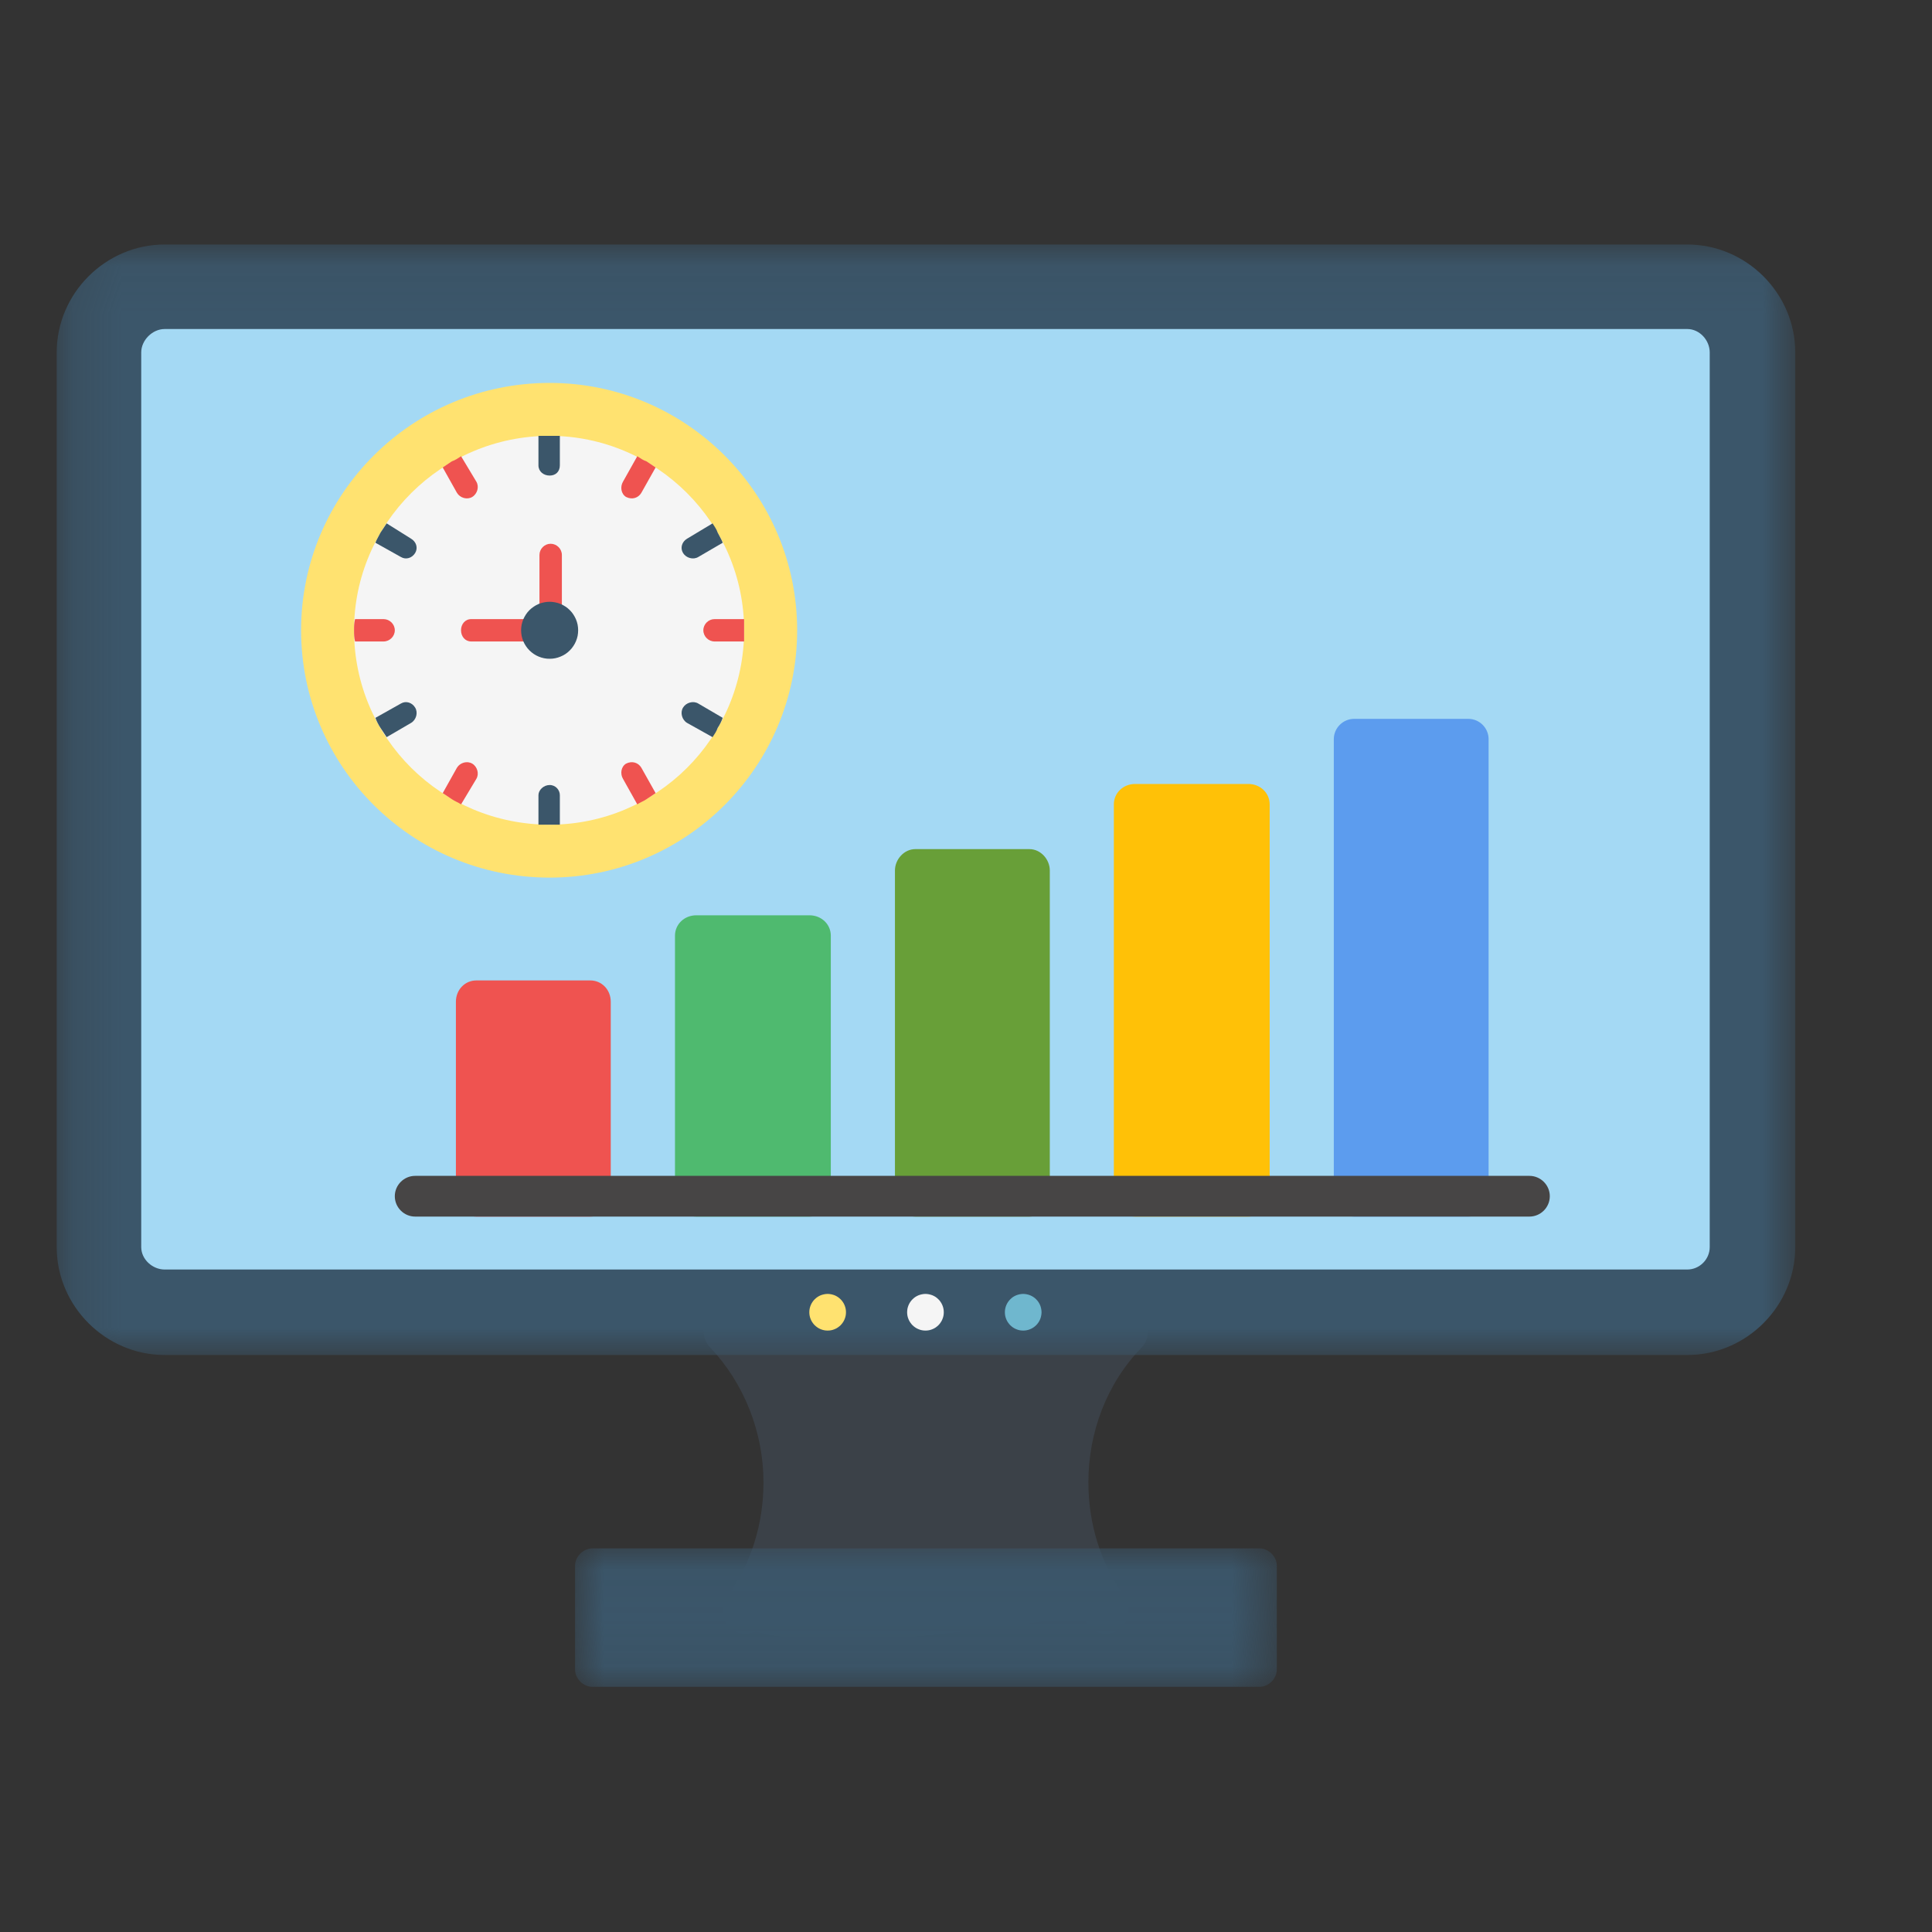
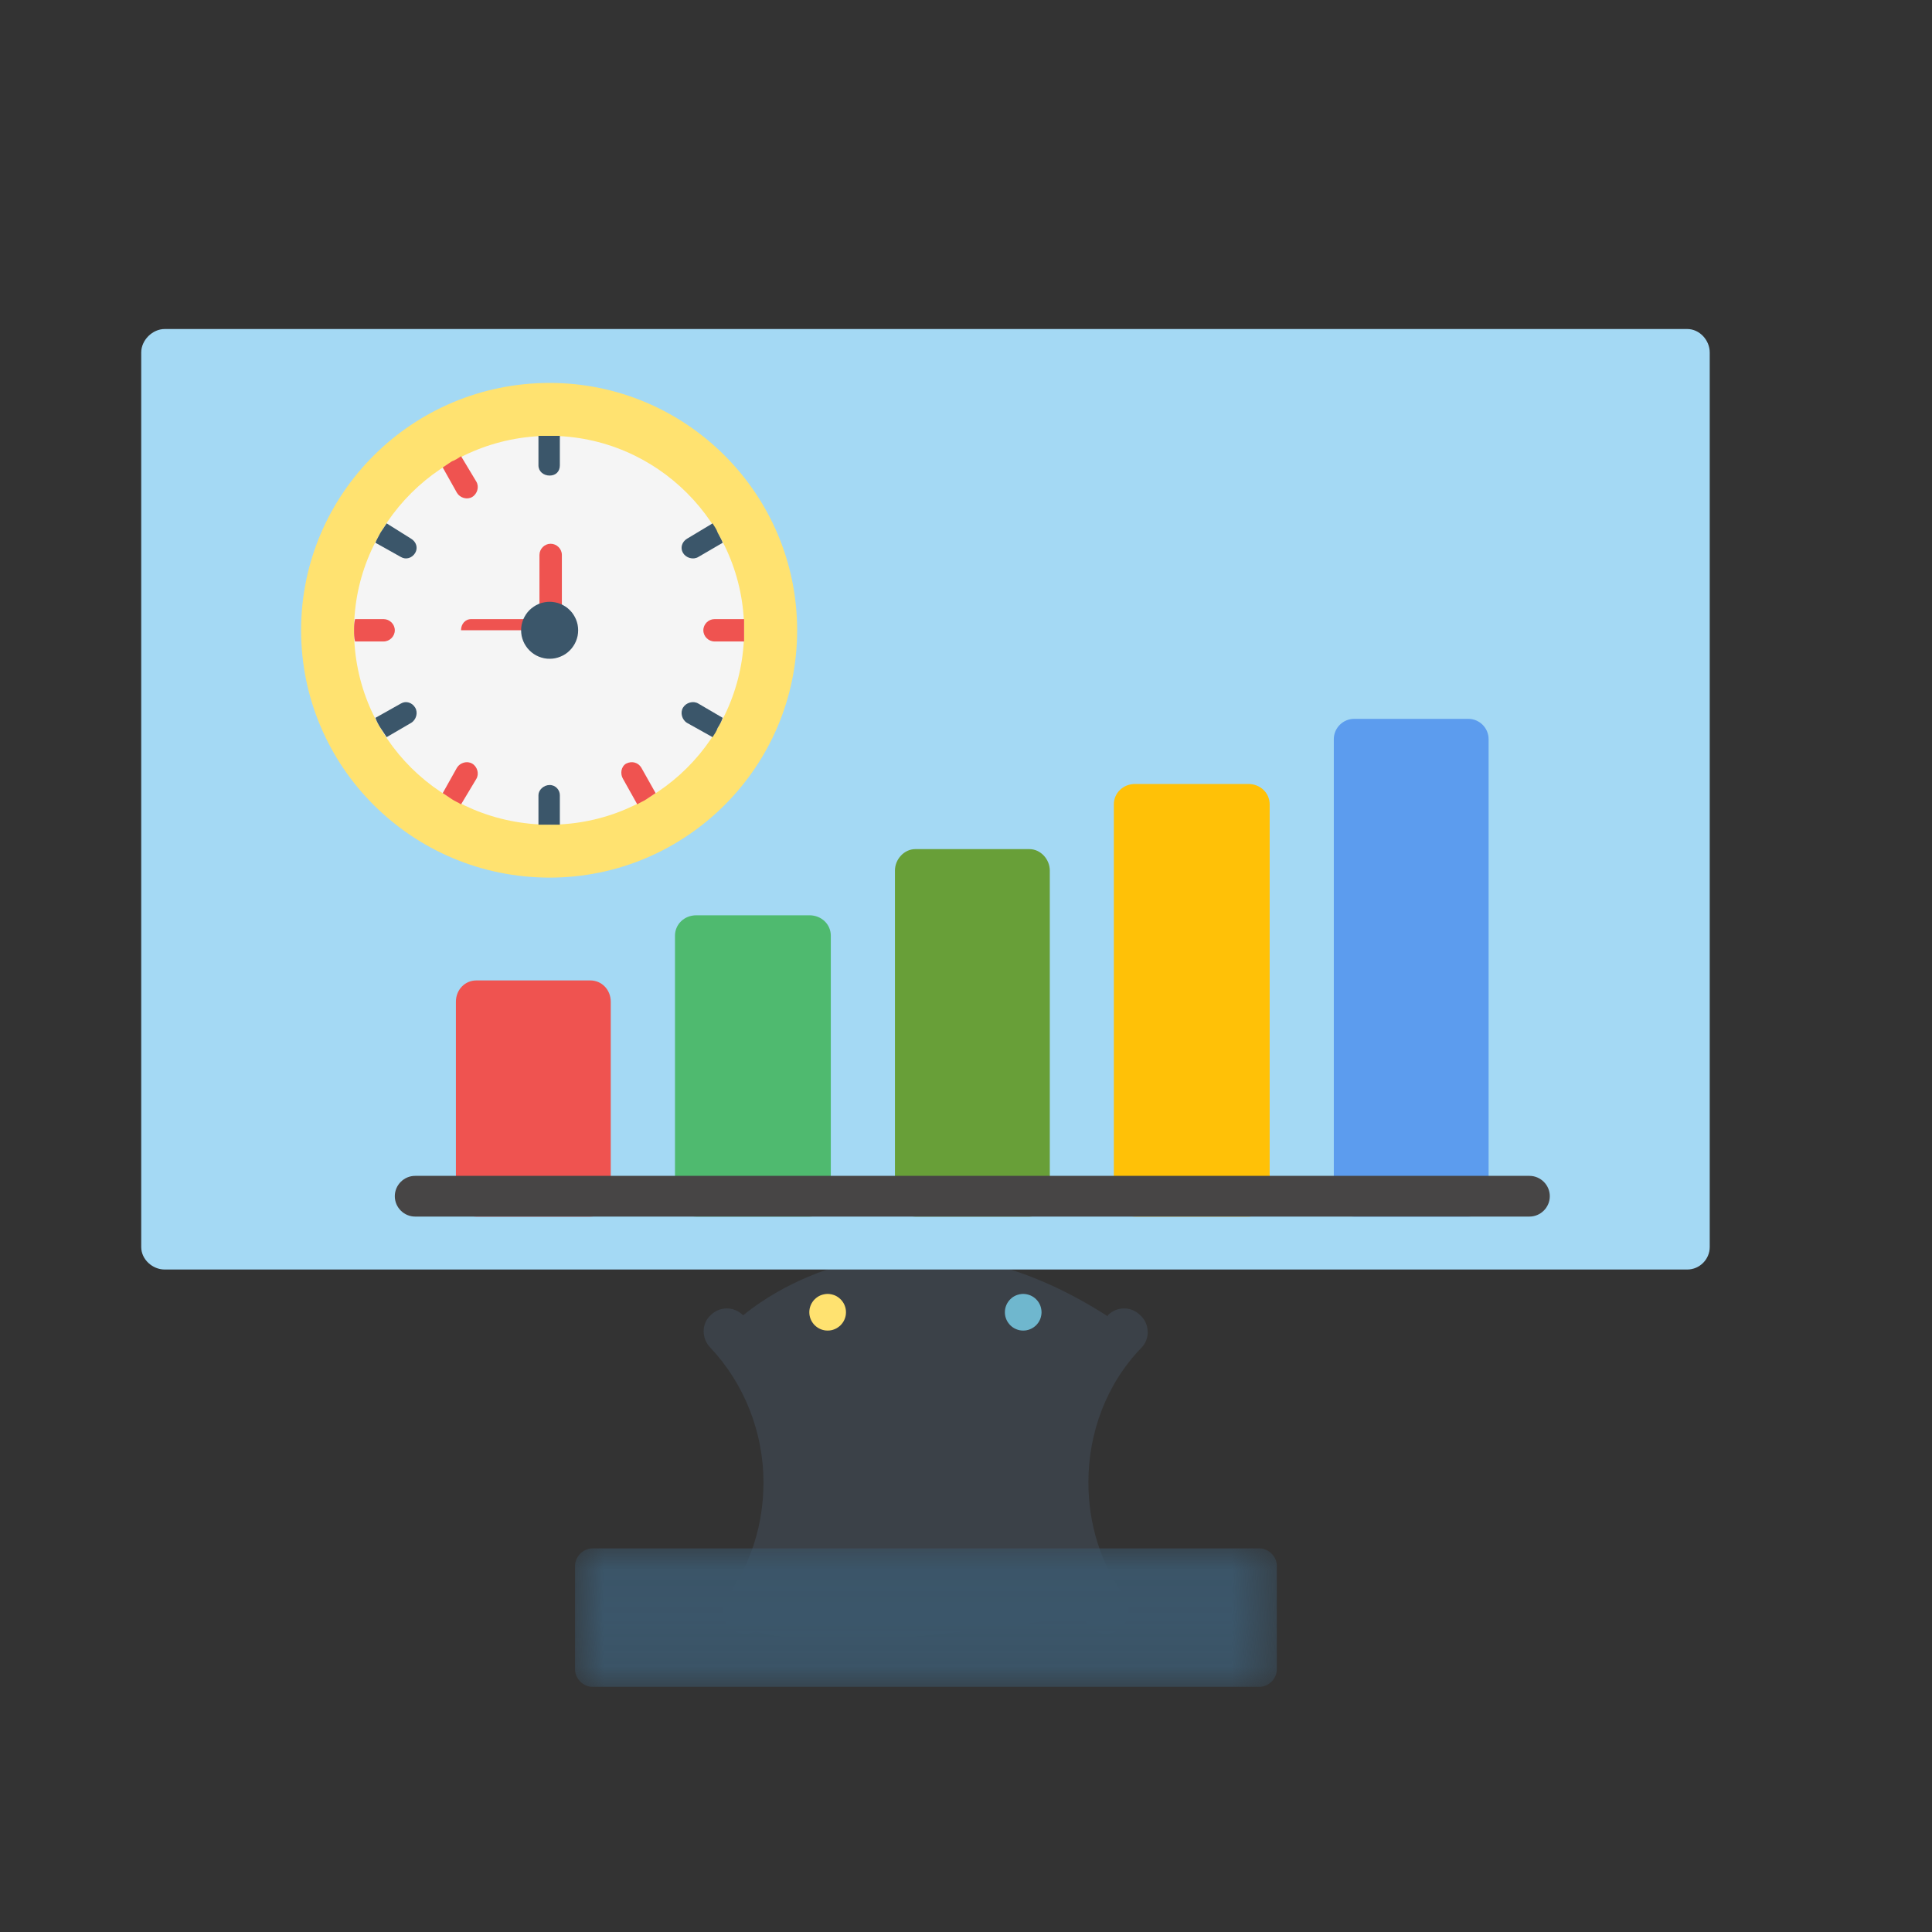
<svg xmlns="http://www.w3.org/2000/svg" width="40" height="40" viewBox="0 0 40 40" fill="none">
  <rect x="0" y="0" width="40" height="40" fill="#333333" stroke="none" />
  <path fill-rule="evenodd" clip-rule="evenodd" d="M15.449 33.828C15.343 33.828 15.238 33.807 15.153 33.744C14.943 33.596 14.9 33.28 15.048 33.069C15.554 32.374 15.807 31.552 15.807 30.688C15.807 29.655 15.407 28.644 14.711 27.906C14.521 27.716 14.521 27.401 14.711 27.232C14.9 27.042 15.196 27.042 15.386 27.232C16.208 26.558 19.076 24.766 22.935 27.253V27.232C23.125 27.042 23.42 27.042 23.609 27.232C23.799 27.401 23.82 27.716 23.63 27.906C22.914 28.644 22.534 29.655 22.534 30.688C22.534 31.552 22.787 32.374 23.293 33.069C23.441 33.28 23.378 33.596 23.166 33.744C23.082 33.807 22.998 33.828 22.892 33.828C22.745 33.828 22.597 33.765 22.513 33.638C22.471 33.575 22.428 33.512 22.386 33.449C20.974 33.68 19.118 33.912 17.621 33.954C16.84 33.954 16.145 33.912 15.639 33.786C15.575 33.807 15.512 33.828 15.449 33.828Z" fill="#3B4148" />
  <mask id="mask0_1_6494" style="mask-type:luminance" maskUnits="userSpaceOnUse" x="1" y="5" width="37" height="24">
    <path d="M1.172 5.062H37.172V28.08H1.172V5.062Z" fill="white" />
  </mask>
  <g mask="url(#mask0_1_6494)">
-     <path fill-rule="evenodd" clip-rule="evenodd" d="M34.934 28.054H3.409C2.186 28.054 1.174 27.042 1.174 25.82V7.296C1.174 6.074 2.186 5.062 3.409 5.062H34.934C36.157 5.062 37.169 6.074 37.169 7.296V25.82C37.169 27.042 36.157 28.054 34.934 28.054Z" fill="#3B566A" />
-   </g>
+     </g>
  <path fill-rule="evenodd" clip-rule="evenodd" d="M34.934 26.284C35.187 26.284 35.398 26.073 35.398 25.82V7.296C35.398 7.043 35.187 6.812 34.934 6.812H3.409C3.156 6.812 2.924 7.043 2.924 7.296V25.82C2.924 26.073 3.156 26.284 3.409 26.284H34.934Z" fill="#A4D9F4" />
  <mask id="mask1_1_6494" style="mask-type:luminance" maskUnits="userSpaceOnUse" x="11" y="32" width="16" height="3">
    <path d="M11.873 32.04H26.447V34.924H11.873V32.04Z" fill="white" />
  </mask>
  <g mask="url(#mask1_1_6494)">
    <path fill-rule="evenodd" clip-rule="evenodd" d="M26.077 34.924H12.265C12.075 34.924 11.906 34.755 11.906 34.566V32.416C11.906 32.226 12.075 32.058 12.265 32.058H26.077C26.266 32.058 26.435 32.226 26.435 32.416V34.566C26.435 34.755 26.266 34.924 26.077 34.924Z" fill="#3B566A" />
  </g>
  <path d="M17.515 27.169C17.515 27.194 17.513 27.218 17.508 27.243C17.503 27.267 17.496 27.291 17.486 27.314C17.477 27.337 17.465 27.359 17.451 27.379C17.437 27.4 17.422 27.419 17.404 27.437C17.386 27.454 17.367 27.47 17.346 27.484C17.326 27.498 17.304 27.51 17.281 27.519C17.258 27.529 17.234 27.536 17.21 27.541C17.185 27.546 17.16 27.548 17.136 27.548C17.111 27.548 17.086 27.546 17.062 27.541C17.037 27.536 17.013 27.529 16.99 27.519C16.967 27.51 16.945 27.498 16.925 27.484C16.904 27.47 16.885 27.454 16.867 27.437C16.849 27.419 16.834 27.4 16.82 27.379C16.806 27.359 16.794 27.337 16.785 27.314C16.775 27.291 16.768 27.267 16.763 27.243C16.758 27.218 16.756 27.194 16.756 27.169C16.756 27.144 16.758 27.119 16.763 27.095C16.768 27.07 16.775 27.047 16.785 27.023C16.794 27 16.806 26.979 16.82 26.958C16.834 26.937 16.849 26.918 16.867 26.901C16.885 26.883 16.904 26.867 16.925 26.853C16.945 26.839 16.967 26.828 16.99 26.818C17.013 26.809 17.037 26.802 17.062 26.797C17.086 26.792 17.111 26.789 17.136 26.789C17.16 26.789 17.185 26.792 17.21 26.797C17.234 26.802 17.258 26.809 17.281 26.818C17.304 26.828 17.326 26.839 17.346 26.853C17.367 26.867 17.386 26.883 17.404 26.901C17.422 26.918 17.437 26.937 17.451 26.958C17.465 26.979 17.477 27 17.486 27.023C17.496 27.047 17.503 27.07 17.508 27.095C17.513 27.119 17.515 27.144 17.515 27.169Z" fill="#FFE270" />
-   <path d="M19.54 27.169C19.54 27.194 19.538 27.218 19.533 27.243C19.528 27.267 19.521 27.291 19.511 27.314C19.502 27.337 19.49 27.359 19.476 27.379C19.463 27.4 19.447 27.419 19.429 27.437C19.411 27.454 19.392 27.47 19.372 27.484C19.351 27.498 19.329 27.51 19.306 27.519C19.283 27.529 19.259 27.536 19.235 27.541C19.21 27.546 19.186 27.548 19.161 27.548C19.136 27.548 19.111 27.546 19.087 27.541C19.062 27.536 19.038 27.529 19.016 27.519C18.992 27.51 18.971 27.498 18.95 27.484C18.929 27.47 18.91 27.454 18.892 27.437C18.875 27.419 18.859 27.4 18.845 27.379C18.831 27.359 18.82 27.337 18.81 27.314C18.8 27.291 18.793 27.267 18.788 27.243C18.784 27.218 18.781 27.194 18.781 27.169C18.781 27.144 18.784 27.119 18.788 27.095C18.793 27.07 18.8 27.047 18.81 27.023C18.82 27 18.831 26.979 18.845 26.958C18.859 26.937 18.875 26.918 18.892 26.901C18.91 26.883 18.929 26.867 18.95 26.853C18.971 26.839 18.992 26.828 19.016 26.818C19.038 26.809 19.062 26.802 19.087 26.797C19.111 26.792 19.136 26.789 19.161 26.789C19.186 26.789 19.21 26.792 19.235 26.797C19.259 26.802 19.283 26.809 19.306 26.818C19.329 26.828 19.351 26.839 19.372 26.853C19.392 26.867 19.411 26.883 19.429 26.901C19.447 26.918 19.463 26.937 19.476 26.958C19.49 26.979 19.502 27 19.511 27.023C19.521 27.047 19.528 27.07 19.533 27.095C19.538 27.119 19.54 27.144 19.54 27.169Z" fill="#F5F5F5" />
  <path d="M21.564 27.169C21.564 27.194 21.561 27.218 21.556 27.243C21.552 27.267 21.544 27.291 21.535 27.314C21.525 27.337 21.514 27.359 21.5 27.379C21.486 27.4 21.47 27.419 21.453 27.437C21.435 27.454 21.416 27.47 21.395 27.484C21.374 27.498 21.352 27.51 21.329 27.519C21.306 27.529 21.283 27.536 21.258 27.541C21.234 27.546 21.209 27.548 21.184 27.548C21.159 27.548 21.134 27.546 21.11 27.541C21.086 27.536 21.062 27.529 21.039 27.519C21.016 27.51 20.994 27.498 20.973 27.484C20.953 27.47 20.933 27.454 20.916 27.437C20.898 27.419 20.883 27.4 20.869 27.379C20.855 27.359 20.843 27.337 20.834 27.314C20.824 27.291 20.817 27.267 20.812 27.243C20.807 27.218 20.805 27.194 20.805 27.169C20.805 27.144 20.807 27.119 20.812 27.095C20.817 27.07 20.824 27.047 20.834 27.023C20.843 27 20.855 26.979 20.869 26.958C20.883 26.937 20.898 26.918 20.916 26.901C20.933 26.883 20.953 26.867 20.973 26.853C20.994 26.839 21.016 26.828 21.039 26.818C21.062 26.809 21.086 26.802 21.11 26.797C21.134 26.792 21.159 26.789 21.184 26.789C21.209 26.789 21.234 26.792 21.258 26.797C21.283 26.802 21.306 26.809 21.329 26.818C21.352 26.828 21.374 26.839 21.395 26.853C21.416 26.867 21.435 26.883 21.453 26.901C21.47 26.918 21.486 26.937 21.5 26.958C21.514 26.979 21.525 27 21.535 27.023C21.544 27.047 21.552 27.07 21.556 27.095C21.561 27.119 21.564 27.144 21.564 27.169Z" fill="#6FB7CE" />
  <path fill-rule="evenodd" clip-rule="evenodd" d="M12.223 25.188H9.861C9.629 25.188 9.439 24.998 9.439 24.766V20.741C9.439 20.488 9.629 20.299 9.861 20.299H12.223C12.455 20.299 12.645 20.488 12.645 20.741V24.766C12.645 24.998 12.455 25.188 12.223 25.188Z" fill="#EF5350" />
  <path fill-rule="evenodd" clip-rule="evenodd" d="M16.758 25.188H14.418C14.164 25.188 13.975 24.998 13.975 24.766V19.371C13.975 19.14 14.164 18.95 14.418 18.95H16.758C17.011 18.95 17.201 19.14 17.201 19.371V24.766C17.201 24.998 17.011 25.188 16.758 25.188Z" fill="#4FBA6F" />
  <path fill-rule="evenodd" clip-rule="evenodd" d="M21.313 25.188H18.951C18.719 25.188 18.529 24.998 18.529 24.766V18.023C18.529 17.791 18.719 17.58 18.951 17.58H21.313C21.545 17.58 21.735 17.791 21.735 18.023V24.766C21.735 24.998 21.545 25.188 21.313 25.188Z" fill="#689F38" />
  <path fill-rule="evenodd" clip-rule="evenodd" d="M25.844 25.188H23.503C23.25 25.188 23.061 24.998 23.061 24.766V16.653C23.061 16.421 23.25 16.231 23.503 16.231H25.844C26.097 16.231 26.287 16.421 26.287 16.653V24.766C26.287 24.998 26.097 25.188 25.844 25.188Z" fill="#FFC107" />
  <path fill-rule="evenodd" clip-rule="evenodd" d="M30.399 25.188H28.037C27.805 25.188 27.615 24.998 27.615 24.766V15.304C27.615 15.072 27.805 14.883 28.037 14.883H30.399C30.631 14.883 30.82 15.072 30.82 15.304V24.766C30.82 24.998 30.631 25.188 30.399 25.188Z" fill="#5C9CEE" />
  <path fill-rule="evenodd" clip-rule="evenodd" d="M31.665 25.188H8.595C8.364 25.188 8.174 24.998 8.174 24.766C8.174 24.535 8.364 24.345 8.595 24.345H31.665C31.897 24.345 32.087 24.535 32.087 24.766C32.087 24.998 31.897 25.188 31.665 25.188Z" fill="#474545" />
  <path fill-rule="evenodd" clip-rule="evenodd" d="M11.38 18.17C8.533 18.17 6.234 15.873 6.234 13.049C6.234 10.225 8.533 7.928 11.38 7.928C14.205 7.928 16.504 10.225 16.504 13.049C16.504 15.873 14.205 18.17 11.38 18.17Z" fill="#FFE270" />
  <path fill-rule="evenodd" clip-rule="evenodd" d="M11.379 9.024C9.143 9.024 7.33 10.836 7.33 13.049C7.33 15.283 9.143 17.074 11.379 17.074C13.593 17.074 15.406 15.283 15.406 13.049C15.406 10.836 13.593 9.024 11.379 9.024Z" fill="#F5F5F5" />
  <path fill-rule="evenodd" clip-rule="evenodd" d="M11.38 9.024C11.296 9.024 11.212 9.024 11.148 9.024V9.635C11.148 9.762 11.254 9.846 11.38 9.846C11.507 9.846 11.591 9.762 11.591 9.635V9.024C11.528 9.024 11.444 9.024 11.38 9.024Z" fill="#3B566A" />
-   <path fill-rule="evenodd" clip-rule="evenodd" d="M13.384 9.551C13.321 9.53 13.257 9.488 13.194 9.446L12.899 9.972C12.836 10.078 12.857 10.225 12.962 10.289C13.088 10.352 13.215 10.31 13.278 10.204L13.574 9.678C13.51 9.635 13.447 9.593 13.384 9.551Z" fill="#EF5350" />
  <path fill-rule="evenodd" clip-rule="evenodd" d="M14.858 11.026C14.837 10.963 14.795 10.9 14.753 10.836L14.225 11.153C14.12 11.216 14.078 11.342 14.141 11.448C14.204 11.553 14.352 11.595 14.457 11.532L14.963 11.237C14.942 11.174 14.9 11.111 14.858 11.026Z" fill="#3B566A" />
  <path fill-rule="evenodd" clip-rule="evenodd" d="M15.406 13.049C15.406 12.965 15.406 12.902 15.406 12.818H14.794C14.668 12.818 14.562 12.923 14.562 13.049C14.562 13.176 14.668 13.281 14.794 13.281H15.406C15.406 13.197 15.406 13.133 15.406 13.049Z" fill="#EF5350" />
  <path fill-rule="evenodd" clip-rule="evenodd" d="M14.858 15.072C14.9 15.009 14.942 14.925 14.963 14.862L14.457 14.566C14.352 14.503 14.204 14.546 14.141 14.651C14.078 14.756 14.12 14.904 14.225 14.967L14.753 15.262C14.795 15.199 14.837 15.136 14.858 15.072Z" fill="#3B566A" />
  <path fill-rule="evenodd" clip-rule="evenodd" d="M13.384 16.547C13.447 16.506 13.51 16.463 13.574 16.421L13.278 15.894C13.215 15.789 13.088 15.747 12.962 15.81C12.857 15.873 12.836 16.021 12.899 16.126L13.194 16.653C13.257 16.611 13.321 16.59 13.384 16.547Z" fill="#EF5350" />
  <path fill-rule="evenodd" clip-rule="evenodd" d="M11.38 17.074C11.444 17.074 11.528 17.074 11.591 17.074V16.463C11.591 16.358 11.507 16.253 11.38 16.253C11.254 16.253 11.148 16.358 11.148 16.463V17.074C11.212 17.074 11.296 17.074 11.38 17.074Z" fill="#3B566A" />
  <path fill-rule="evenodd" clip-rule="evenodd" d="M9.356 16.547C9.419 16.59 9.482 16.611 9.546 16.653L9.862 16.126C9.925 16.021 9.883 15.873 9.777 15.81C9.672 15.747 9.525 15.789 9.461 15.894L9.166 16.421C9.229 16.463 9.292 16.506 9.356 16.547Z" fill="#EF5350" />
  <path fill-rule="evenodd" clip-rule="evenodd" d="M7.879 15.072C7.921 15.136 7.963 15.199 8.005 15.262L8.511 14.967C8.617 14.904 8.659 14.756 8.596 14.651C8.533 14.546 8.406 14.503 8.3 14.566L7.773 14.862C7.794 14.925 7.837 15.009 7.879 15.072Z" fill="#3B566A" />
  <path fill-rule="evenodd" clip-rule="evenodd" d="M7.33 13.049C7.33 13.133 7.33 13.197 7.351 13.281H7.941C8.068 13.281 8.174 13.176 8.174 13.049C8.174 12.923 8.068 12.818 7.941 12.818H7.351C7.33 12.902 7.33 12.965 7.33 13.049Z" fill="#EF5350" />
  <path fill-rule="evenodd" clip-rule="evenodd" d="M7.879 11.026C7.837 11.111 7.794 11.174 7.773 11.237L8.3 11.532C8.406 11.595 8.533 11.553 8.596 11.448C8.659 11.342 8.617 11.216 8.511 11.153L8.005 10.836C7.963 10.9 7.921 10.963 7.879 11.026Z" fill="#3B566A" />
  <path fill-rule="evenodd" clip-rule="evenodd" d="M9.356 9.551C9.292 9.593 9.229 9.635 9.166 9.678L9.461 10.204C9.525 10.31 9.672 10.352 9.777 10.289C9.883 10.225 9.925 10.078 9.862 9.972L9.546 9.446C9.482 9.488 9.419 9.53 9.356 9.551Z" fill="#EF5350" />
-   <path fill-rule="evenodd" clip-rule="evenodd" d="M11.4 13.281C11.527 13.281 11.633 13.176 11.633 13.049V11.49C11.633 11.363 11.527 11.258 11.4 11.258C11.274 11.258 11.169 11.363 11.169 11.49V12.818H9.756C9.629 12.818 9.545 12.923 9.545 13.049C9.545 13.176 9.629 13.281 9.756 13.281H11.4Z" fill="#EF5350" />
+   <path fill-rule="evenodd" clip-rule="evenodd" d="M11.4 13.281C11.527 13.281 11.633 13.176 11.633 13.049V11.49C11.633 11.363 11.527 11.258 11.4 11.258C11.274 11.258 11.169 11.363 11.169 11.49V12.818H9.756C9.629 12.818 9.545 12.923 9.545 13.049H11.4Z" fill="#EF5350" />
  <path d="M11.97 13.049C11.97 13.088 11.966 13.126 11.959 13.165C11.951 13.202 11.94 13.239 11.925 13.275C11.91 13.311 11.892 13.345 11.87 13.377C11.849 13.409 11.825 13.439 11.797 13.466C11.77 13.494 11.74 13.518 11.708 13.54C11.675 13.561 11.641 13.58 11.605 13.594C11.57 13.609 11.533 13.62 11.495 13.628C11.457 13.636 11.418 13.639 11.38 13.639C11.341 13.639 11.303 13.636 11.264 13.628C11.226 13.62 11.189 13.609 11.153 13.594C11.118 13.58 11.084 13.561 11.052 13.54C11.019 13.518 10.99 13.494 10.962 13.466C10.935 13.439 10.91 13.409 10.889 13.377C10.867 13.345 10.849 13.311 10.834 13.275C10.819 13.239 10.808 13.202 10.8 13.165C10.793 13.126 10.789 13.088 10.789 13.049C10.789 13.011 10.793 12.972 10.8 12.934C10.808 12.896 10.819 12.859 10.834 12.823C10.849 12.788 10.867 12.754 10.889 12.721C10.91 12.689 10.935 12.659 10.962 12.632C10.99 12.605 11.019 12.58 11.052 12.559C11.084 12.537 11.118 12.519 11.153 12.504C11.189 12.489 11.226 12.478 11.264 12.471C11.303 12.463 11.341 12.459 11.38 12.459C11.418 12.459 11.457 12.463 11.495 12.471C11.533 12.478 11.57 12.489 11.605 12.504C11.641 12.519 11.675 12.537 11.708 12.559C11.74 12.58 11.77 12.605 11.797 12.632C11.825 12.659 11.849 12.689 11.87 12.721C11.892 12.754 11.91 12.788 11.925 12.823C11.94 12.859 11.951 12.896 11.959 12.934C11.966 12.972 11.97 13.011 11.97 13.049Z" fill="#3B566A" />
</svg>